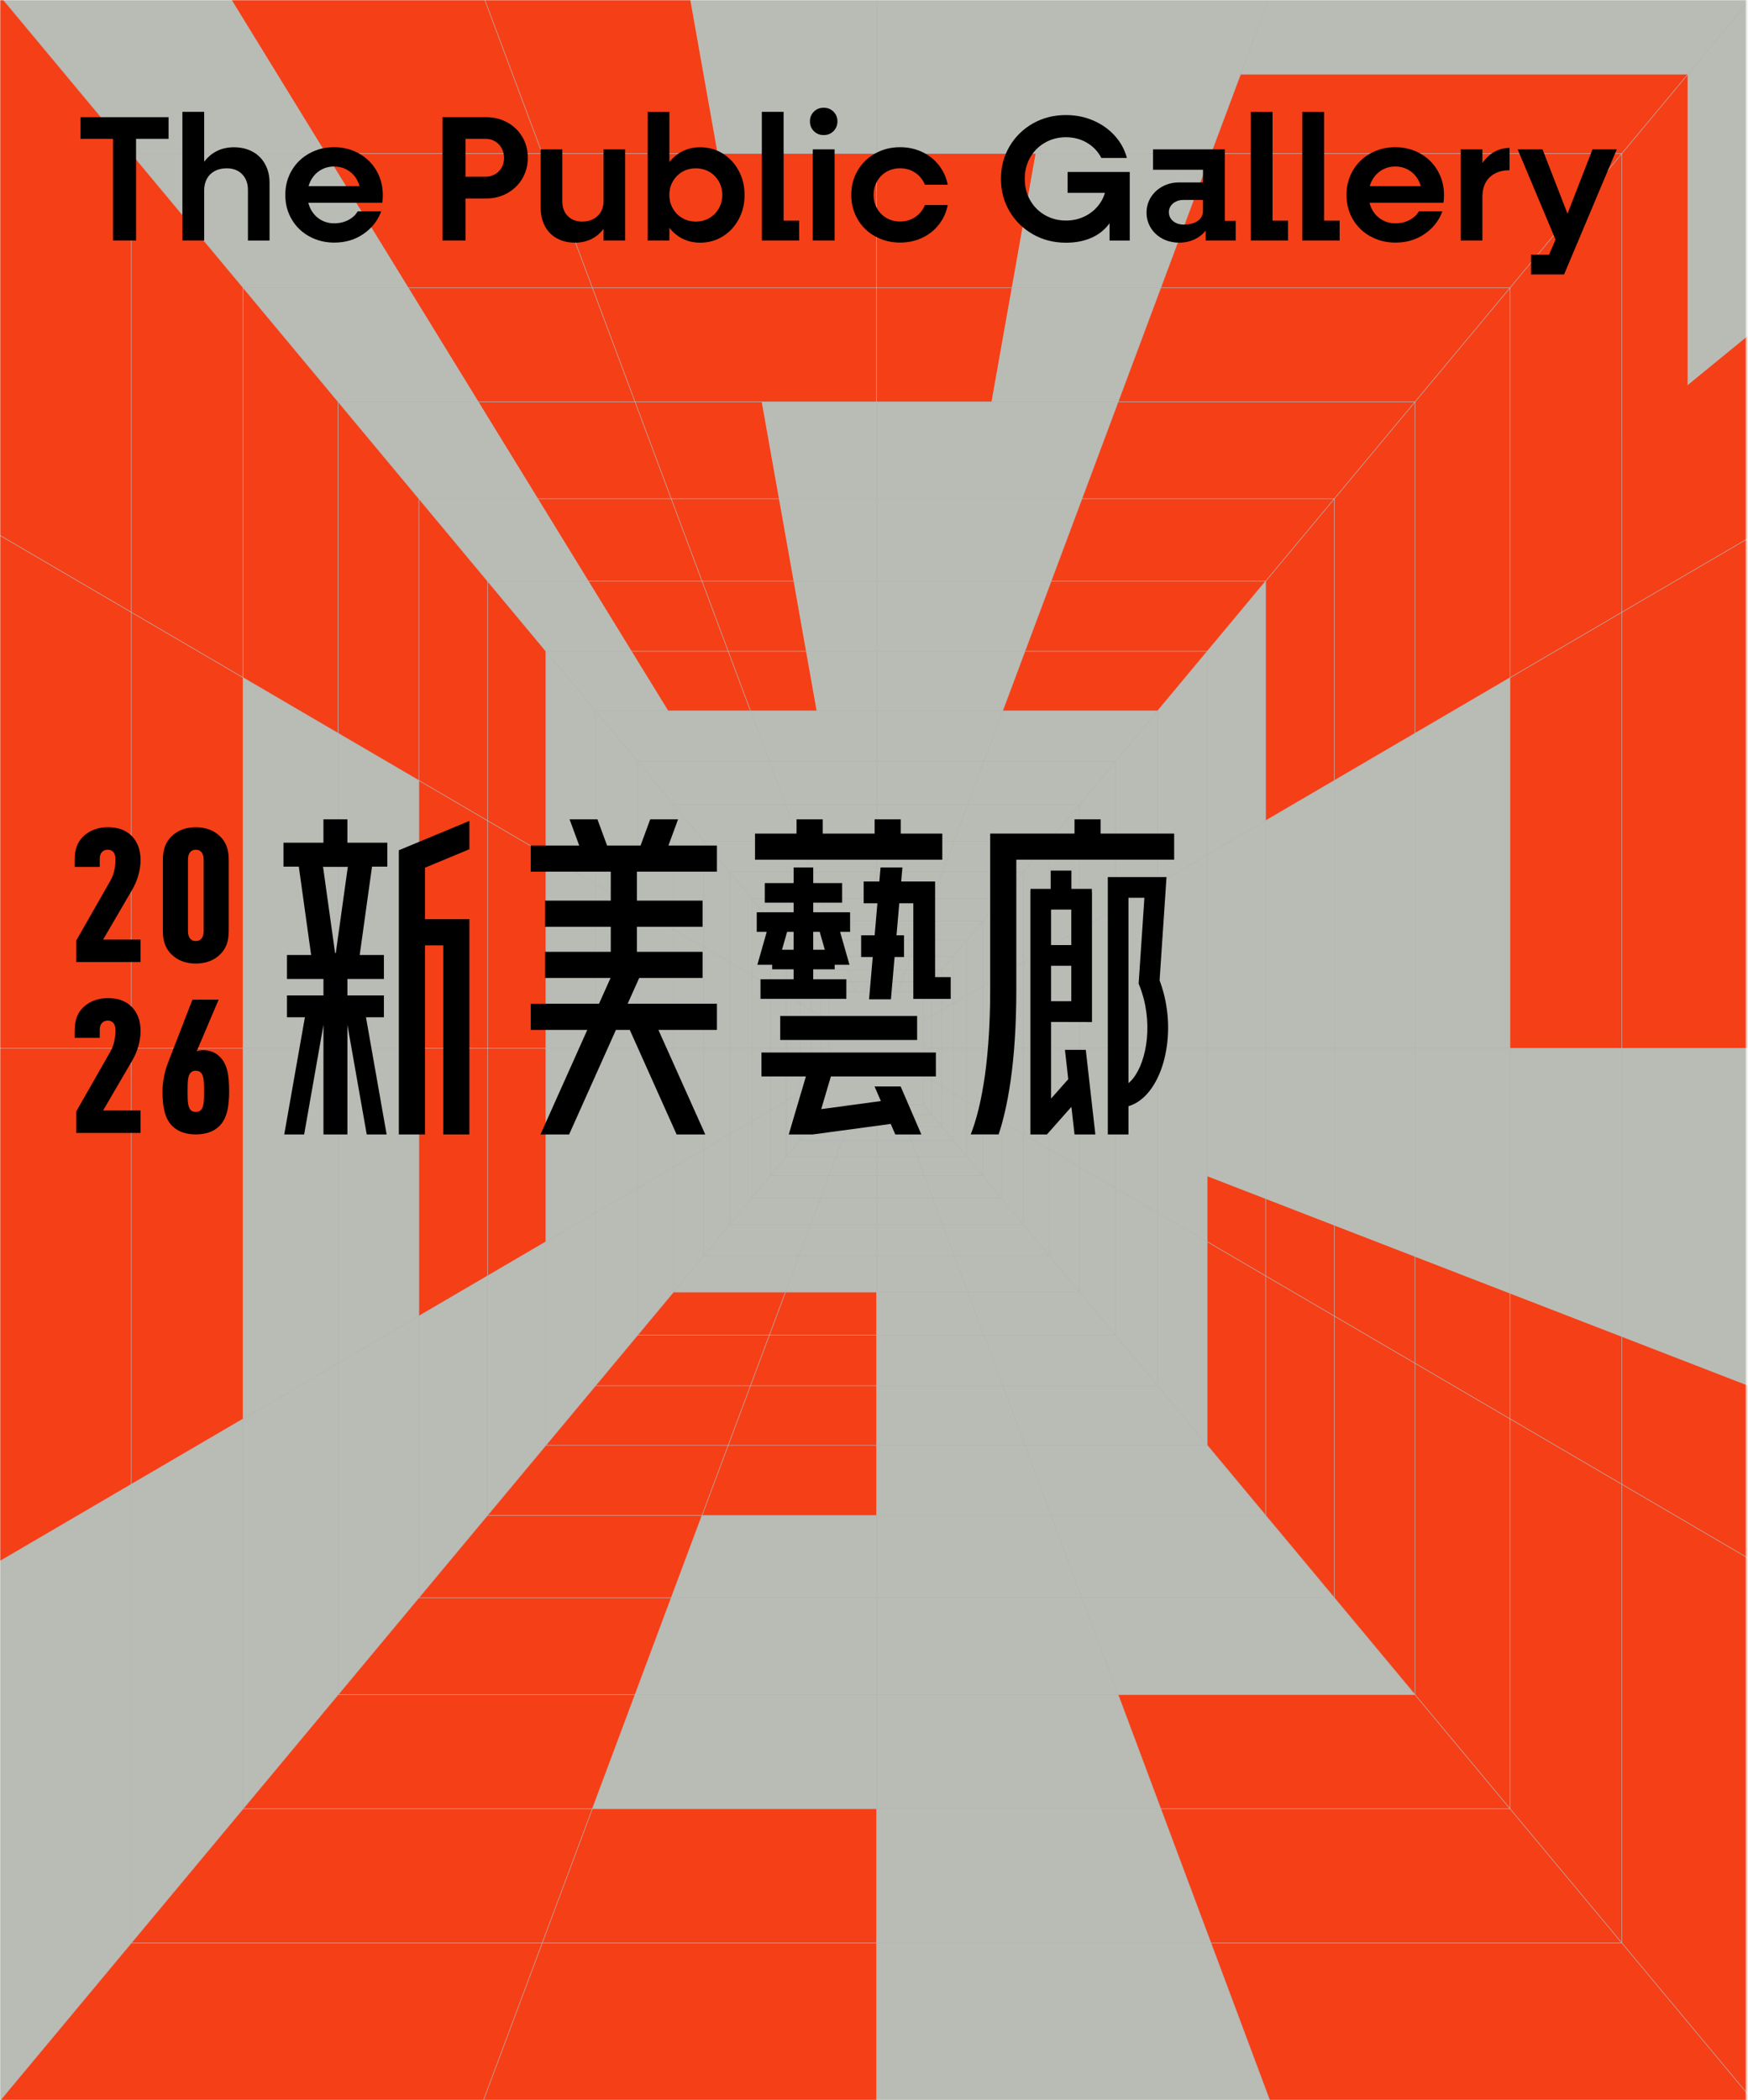
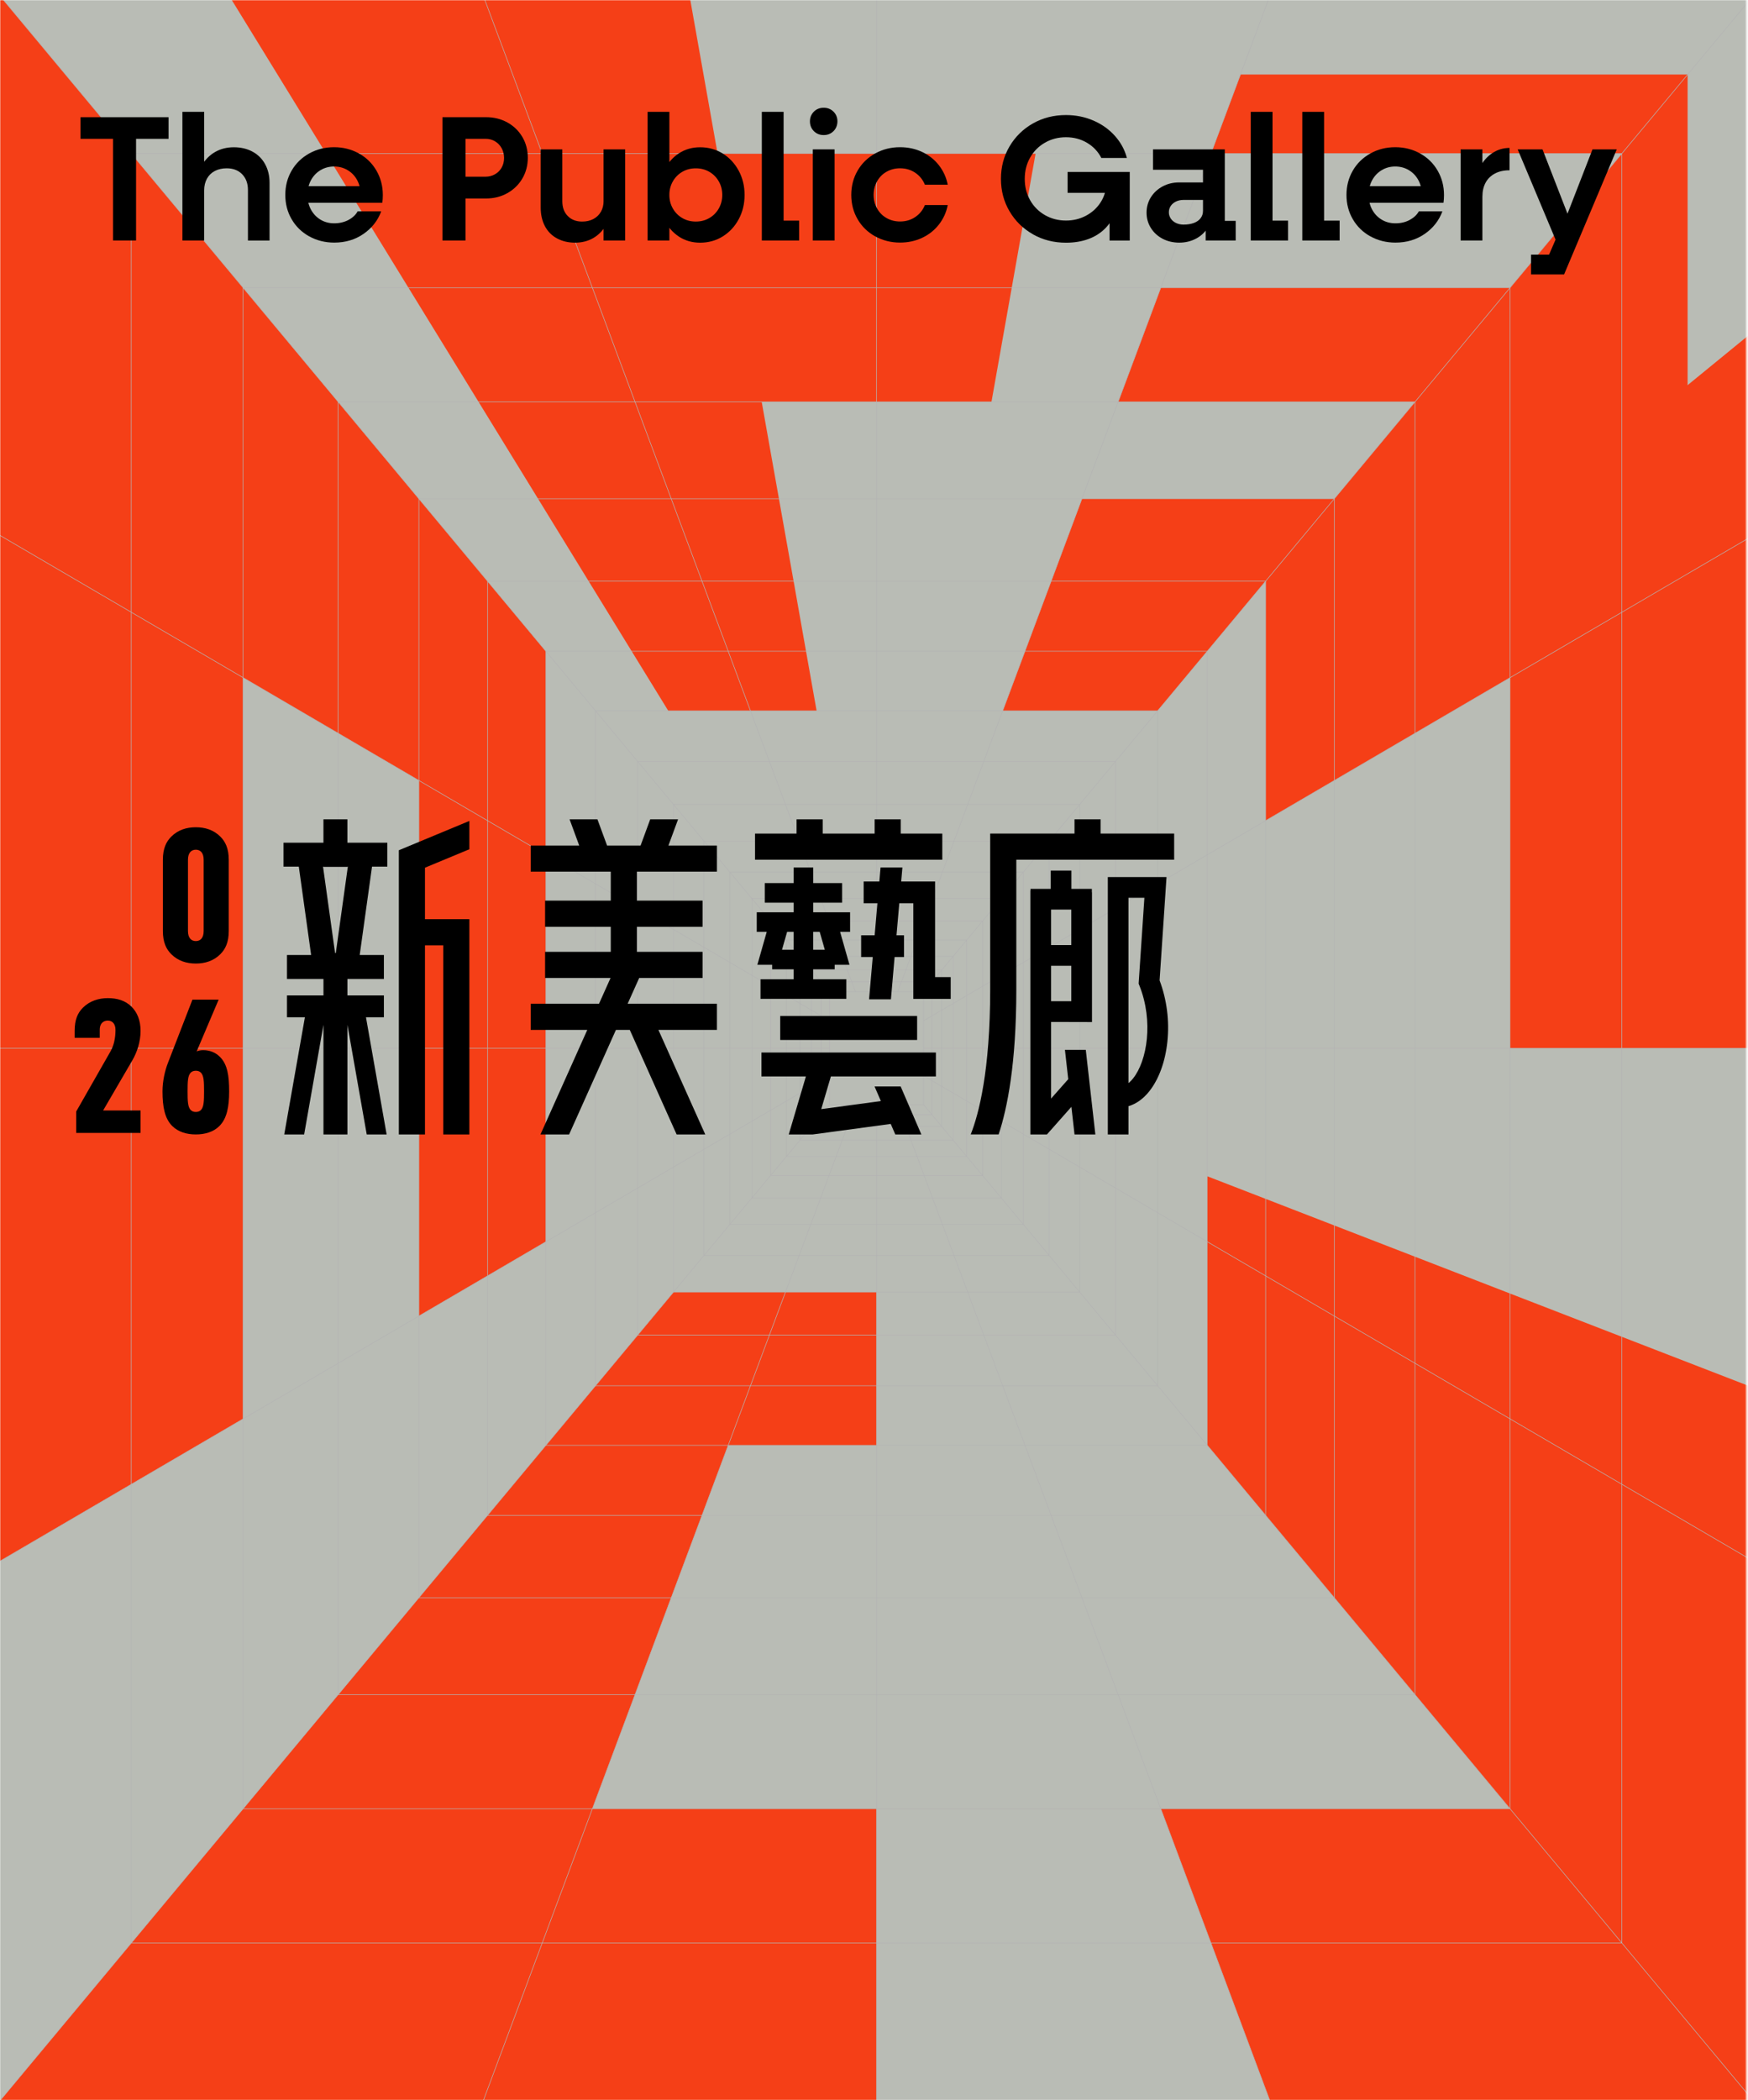
<svg xmlns="http://www.w3.org/2000/svg" width="846" height="1016" viewBox="0 0 846 1016" fill="none">
  <mask id="mask0_949_3298" style="mask-type:luminance" maskUnits="userSpaceOnUse" x="0" y="0" width="846" height="1016">
    <path d="M845.17 0H0V1016H845.17V0Z" fill="white" />
  </mask>
  <g mask="url(#mask0_949_3298)">
    <path d="M865.59 1033.31L865.59 -19.11L-17.09 -19.11L-17.09 1033.31H865.59Z" fill="#B9BCB5" />
    <path d="M848.62 -2.14H-0.11V1016.33H848.62V-2.14Z" fill="#B9BCB5" />
    <path d="M865.59 677.89V765.18L784.96 718.02V646.69L865.59 677.89Z" fill="#F53F17" />
    <path d="M784.96 646.69V718.02L730.84 686.38V625.75L784.96 646.69Z" fill="#F53F17" />
    <path d="M730.84 625.75V686.38L684.88 659.49V607.96L730.84 625.75Z" fill="#F53F17" />
    <path d="M684.88 607.96V659.49L645.77 636.65V592.82L684.88 607.96Z" fill="#F53F17" />
    <path d="M645.77 592.82V636.65L612.53 617.19V579.95L645.77 592.82Z" fill="#F53F17" />
    <path d="M612.53 579.95V617.19L584.29 600.69V569.02L612.53 579.95Z" fill="#F53F17" />
    <path d="M612.53 617.19V733.03L584.29 699.15V600.69L612.53 617.19Z" fill="#F53F17" />
    <path d="M645.77 636.65V772.92L612.53 733.06V733.03V617.19L645.77 636.65Z" fill="#F53F17" />
    <path d="M684.88 659.49V819.84H684.84L645.77 772.92V636.65L684.88 659.49Z" fill="#F53F17" />
    <path d="M730.84 686.38V875.04L684.88 819.84V659.49L730.84 686.38Z" fill="#F53F17" />
    <path d="M784.96 718.02V939.95L730.84 875.04V686.38L784.96 718.02Z" fill="#F53F17" />
    <path d="M865.59 765.18V1033.31H862.74L784.96 939.95V718.02L865.59 765.18Z" fill="#F53F17" />
    <path d="M784.96 939.95L862.74 1033.31H620.98L586.09 939.95H784.96Z" fill="#F53F17" />
    <path d="M784.96 939.95H586.09L561.81 875.04H730.84L784.96 939.95Z" fill="#F53F17" />
-     <path d="M684.88 819.84L730.84 875.04H561.81L541.17 819.84H684.84H684.88Z" fill="#F53F17" />
    <path d="M424.25 875.04V939.95H262.41L286.69 875.04H424.25Z" fill="#F53F17" />
    <path d="M424.25 939.95V1033.31H227.51L262.41 939.95H424.25Z" fill="#F53F17" />
    <path d="M262.41 939.95L227.51 1033.31H-14.24L63.54 939.95H262.41Z" fill="#F53F17" />
    <path d="M286.69 875.04L262.41 939.95H63.54L117.66 875.04H286.69Z" fill="#F53F17" />
    <path d="M307.33 819.84L286.69 875.04H117.66L163.62 819.84H163.66H307.33Z" fill="#F53F17" />
    <path d="M324.85 772.92L307.33 819.84H163.66L202.73 772.92H324.85Z" fill="#F53F17" />
    <path d="M339.75 733.06L324.85 772.92H202.73L235.97 733.06H339.75Z" fill="#F53F17" />
    <path d="M352.45 699.15L339.75 733.06H235.97V733.03L264.21 699.15H352.45Z" fill="#F53F17" />
-     <path d="M424.25 699.15V733.06H339.75L352.45 699.15H424.25Z" fill="#F53F17" />
    <path d="M424.25 625.04V645.85H372.38L380.15 625.04H424.25Z" fill="#F53F17" />
    <path d="M380.15 625.04L372.38 645.85H308.62L325.97 625.04H380.15Z" fill="#F53F17" />
    <path d="M363.21 670.36L352.45 699.15H264.21L288.22 670.36H363.21Z" fill="#F53F17" />
    <path d="M424.25 670.36V699.15H352.45L363.21 670.36H424.25Z" fill="#F53F17" />
    <path d="M424.25 645.85V670.36H363.21L372.38 645.85H424.25Z" fill="#F53F17" />
    <path d="M372.38 645.85L363.21 670.36H288.22L308.62 645.85H372.38Z" fill="#F53F17" />
    <path d="M784.96 296.17V507.1H730.84V327.81L784.96 296.17Z" fill="#F53F17" />
    <path d="M865.59 249.01V507.1H784.96V296.17L865.59 249.01Z" fill="#F53F17" />
    <path d="M816.77 36.05V277.57L784.96 296.17V74.24L816.77 36.05Z" fill="#F53F17" />
    <path d="M784.96 74.24V296.17L730.84 327.81V139.16L784.96 74.24Z" fill="#F53F17" />
    <path d="M730.84 139.16V327.81L684.88 354.7V194.36L730.84 139.16Z" fill="#F53F17" />
    <path d="M684.88 194.36V354.7L645.77 377.58V241.27L684.84 194.36H684.88Z" fill="#F53F17" />
    <path d="M645.77 241.27V377.58L612.53 397V281.16V281.13L645.77 241.27Z" fill="#F53F17" />
    <path d="M584.29 315.05L560.28 343.83H485.29L496.05 315.05H584.29Z" fill="#F53F17" />
    <path d="M612.53 281.13V281.16L584.29 315.05H496.05L508.75 281.13H612.53Z" fill="#F53F17" />
    <path d="M645.77 241.27L612.53 281.13H508.75L523.65 241.27H645.77Z" fill="#F53F17" />
-     <path d="M684.84 194.36L645.77 241.27H523.65L541.17 194.36H684.84Z" fill="#F53F17" />
    <path d="M730.84 139.16L684.88 194.36H684.84H541.17L561.81 139.16H730.84Z" fill="#F53F17" />
-     <path d="M784.96 74.24L730.84 139.16H561.81L586.09 74.24H784.96Z" fill="#F53F17" />
    <path d="M816.77 36.05L784.96 74.24H586.08L600.38 36.05H816.77Z" fill="#F53F17" />
    <path d="M117.66 507.1V686.38L63.54 718.02V507.1H117.66Z" fill="#F53F17" />
    <path d="M117.66 327.81V507.1H63.54V296.17L117.66 327.81Z" fill="#F53F17" />
    <path d="M501.21 74.24L489.67 139.16H424.25V74.24H501.21Z" fill="#F53F17" />
    <path d="M489.67 139.16L479.86 194.36H424.25V139.16H489.67Z" fill="#F53F17" />
    <path d="M424.25 139.16V194.36H307.33L286.69 139.16H424.25Z" fill="#F53F17" />
    <path d="M376.99 241.27H324.85L307.33 194.36H368.64L376.99 241.27Z" fill="#F53F17" />
    <path d="M384.09 281.13H339.75L324.85 241.27H376.99L384.09 281.13Z" fill="#F53F17" />
    <path d="M390.1 315.05H352.45L339.75 281.13H384.09L390.1 315.05Z" fill="#F53F17" />
    <path d="M395.22 343.83H363.21L352.45 315.05H390.1L395.22 343.83Z" fill="#F53F17" />
    <path d="M323.42 343.83H324.44H363.21L352.45 315.05H306.75H305.73L323.42 343.83Z" fill="#F53F17" />
    <path d="M352.45 315.05H305.73L284.89 281.13H339.75L352.45 315.05Z" fill="#F53F17" />
    <path d="M339.75 281.13H284.89L260.41 241.27H324.85L339.75 281.13Z" fill="#F53F17" />
    <path d="M324.85 241.27H260.41L231.59 194.36H307.33L324.85 241.27Z" fill="#F53F17" />
    <path d="M307.33 194.36H231.59L197.67 139.16H286.69L307.33 194.36Z" fill="#F53F17" />
    <path d="M286.69 139.16H197.67L157.78 74.24H262.41L286.69 139.16Z" fill="#F53F17" />
    <path d="M262.41 74.24H157.78L100.41 -19.12H227.51L262.41 74.24Z" fill="#F53F17" />
    <path d="M424.25 74.24V139.16H286.69L262.41 74.24H424.25Z" fill="#F53F17" />
    <path d="M347.29 74.24H262.41L227.51 -19.12H330.69L347.29 74.24Z" fill="#F53F17" />
    <path d="M264.21 507.1V600.66L235.97 617.19V507.1H264.21Z" fill="#F53F17" />
-     <path d="M264.21 413.5V507.1H235.97V397L264.21 413.5Z" fill="#F53F17" />
+     <path d="M264.21 413.5V507.1H235.97V397L264.21 413.5" fill="#F53F17" />
    <path d="M264.21 315.05V413.5L235.97 397V281.16L264.21 315.05Z" fill="#F53F17" />
    <path d="M235.97 507.1V617.19L202.73 636.61V507.1H235.97Z" fill="#F53F17" />
    <path d="M235.97 397V507.1H202.73V377.55L235.97 397Z" fill="#F53F17" />
    <path d="M235.97 281.16V397L202.73 377.55V241.27L235.97 281.13V281.16Z" fill="#F53F17" />
    <path d="M202.73 241.27V377.55L163.62 354.7V194.36H163.66L202.73 241.27Z" fill="#F53F17" />
    <path d="M117.66 139.16L163.62 194.36V354.7L117.66 327.81V139.16Z" fill="#F53F17" />
    <path d="M117.66 139.16V327.81L63.54 296.17V74.24L117.66 139.16Z" fill="#F53F17" />
    <path d="M63.54 507.1V718.02L-17.09 765.18V507.1H63.54Z" fill="#F53F17" />
    <path d="M63.54 296.17V507.1H-17.09V249.01L63.54 296.17Z" fill="#F53F17" />
    <path d="M63.54 74.24V296.17L-17.09 249.01V-19.12H-14.24L63.54 74.24Z" fill="#F53F17" />
    <path d="M865.59 146.42V249.01L784.96 296.17V212.32L865.59 146.42Z" fill="#F53F17" />
    <g style="mix-blend-mode:multiply">
      <path d="M916.51 507.1H424.25H-68.01" stroke="#B3B3B3" stroke-width="0.26" stroke-miterlimit="10" />
    </g>
    <g style="mix-blend-mode:multiply">
      <path d="M424.25 1084.23V507.1V-70.04" stroke="#B3B3B3" stroke-width="0.26" stroke-miterlimit="10" />
    </g>
    <g style="mix-blend-mode:multiply">
      <path d="M916.51 794.95L424.25 507.1L-68.01 219.24" stroke="#B3B3B3" stroke-width="0.26" stroke-miterlimit="10" />
    </g>
    <g style="mix-blend-mode:multiply">
      <path d="M640.03 1084.23L424.25 507.1L208.47 -70.04" stroke="#B3B3B3" stroke-width="0.26" stroke-miterlimit="10" />
    </g>
    <g style="mix-blend-mode:multiply">
      <path d="M640.03 -70.04L424.25 507.1L208.47 1084.23" stroke="#B3B3B3" stroke-width="0.26" stroke-miterlimit="10" />
    </g>
    <g style="mix-blend-mode:multiply">
      <path d="M916.51 219.24L424.25 507.1L-68.01 794.95" stroke="#B3B3B3" stroke-width="0.26" stroke-miterlimit="10" />
    </g>
    <g style="mix-blend-mode:multiply">
      <path d="M475.56 445.53H372.94V568.67H475.56V445.53Z" stroke="#B3B3B3" stroke-width="0.26" stroke-miterlimit="10" />
    </g>
    <g style="mix-blend-mode:multiply">
      <path d="M-56.71 1084.23L424.25 507.1L905.21 -70.04" stroke="#B3B3B3" stroke-width="0.26" stroke-miterlimit="10" />
    </g>
    <g style="mix-blend-mode:multiply">
      <path d="M848.62 -2.14H-0.11V1016.33H848.62V-2.14Z" stroke="#B3B3B3" stroke-width="0.26" stroke-miterlimit="10" />
    </g>
    <g style="mix-blend-mode:multiply">
      <path d="M784.96 74.24H63.54V939.94H784.96V74.24Z" stroke="#B3B3B3" stroke-width="0.26" stroke-miterlimit="10" />
    </g>
    <g style="mix-blend-mode:multiply">
      <path d="M730.86 139.17H117.65V875.02H730.86V139.17Z" stroke="#B3B3B3" stroke-width="0.26" stroke-miterlimit="10" />
    </g>
    <g style="mix-blend-mode:multiply">
      <path d="M684.86 194.36H163.64V819.83H684.86V194.36Z" stroke="#B3B3B3" stroke-width="0.26" stroke-miterlimit="10" />
    </g>
    <g style="mix-blend-mode:multiply">
      <path d="M645.77 241.27H202.73V772.92H645.77V241.27Z" stroke="#B3B3B3" stroke-width="0.26" stroke-miterlimit="10" />
    </g>
    <g style="mix-blend-mode:multiply">
      <path d="M612.54 281.15H235.96V733.05H612.54V281.15Z" stroke="#B3B3B3" stroke-width="0.26" stroke-miterlimit="10" />
    </g>
    <g style="mix-blend-mode:multiply">
      <path d="M584.3 315.04H264.2V699.16H584.3V315.04Z" stroke="#B3B3B3" stroke-width="0.26" stroke-miterlimit="10" />
    </g>
    <g style="mix-blend-mode:multiply">
      <path d="M560.29 343.85H288.21V670.35H560.29V343.85Z" stroke="#B3B3B3" stroke-width="0.26" stroke-miterlimit="10" />
    </g>
    <g style="mix-blend-mode:multiply">
      <path d="M539.88 368.33H308.61V645.85H539.88V368.33Z" stroke="#B3B3B3" stroke-width="0.26" stroke-miterlimit="10" />
    </g>
    <g style="mix-blend-mode:multiply">
      <path d="M507.79 406.84H340.7V607.35H507.79V406.84Z" stroke="#B3B3B3" stroke-width="0.26" stroke-miterlimit="10" />
    </g>
    <g style="mix-blend-mode:multiply">
      <path d="M495.27 421.88H353.24V592.31H495.27V421.88Z" stroke="#B3B3B3" stroke-width="0.26" stroke-miterlimit="10" />
    </g>
    <g style="mix-blend-mode:multiply">
      <path d="M484.61 434.66H363.89V579.53H484.61V434.66Z" stroke="#B3B3B3" stroke-width="0.26" stroke-miterlimit="10" />
    </g>
    <g style="mix-blend-mode:multiply">
      <path d="M467.86 454.76H380.64V559.43H467.86V454.76Z" stroke="#B3B3B3" stroke-width="0.26" stroke-miterlimit="10" />
    </g>
    <g style="mix-blend-mode:multiply">
      <path d="M461.32 462.61H387.18V551.58H461.32V462.61Z" stroke="#B3B3B3" stroke-width="0.26" stroke-miterlimit="10" />
    </g>
    <g style="mix-blend-mode:multiply">
      <path d="M451.04 474.96H397.47V539.24H451.04V474.96Z" stroke="#B3B3B3" stroke-width="0.26" stroke-miterlimit="10" />
    </g>
    <g style="mix-blend-mode:multiply">
      <path d="M905.21 1084.23L424.25 507.1L-56.71 -70.04" stroke="#B3B3B3" stroke-width="0.26" stroke-miterlimit="10" />
    </g>
    <g style="mix-blend-mode:multiply">
      <path d="M455.76 469.28H392.74V544.9H455.76V469.28Z" stroke="#B3B3B3" stroke-width="0.26" stroke-miterlimit="10" />
    </g>
    <g style="mix-blend-mode:multiply">
      <path d="M522.54 389.15H325.96V625.05H522.54V389.15Z" stroke="#B3B3B3" stroke-width="0.26" stroke-miterlimit="10" />
    </g>
    <path d="M447.01 479.78H401.48V534.42H447.01V479.78Z" fill="#B9BCB5" />
    <g style="mix-blend-mode:multiply">
      <path d="M447.01 479.78H401.48V534.42H447.01V479.78Z" stroke="#B3B3B3" stroke-width="0.26" stroke-miterlimit="10" />
    </g>
  </g>
  <g style="mix-blend-mode:multiply">
    <path d="M366.25 441.32V450.8H371.08L366.55 466.71H373.71V468.91H384.1V473.72H368.07V483.2H409.61V473.72H393.58V468.91H403.97V466.71H411.13L406.6 450.8H411.43V441.32H393.59V436.67H407.57V427.19H393.59V419.64H384.11V427.19H370.13V436.67H384.11V441.32H366.27H366.25ZM384.09 459.43H378.48L380.94 450.8H384.09V459.43ZM393.58 450.8H396.73L399.19 459.43H393.58V450.8Z" fill="black" />
  </g>
  <g style="mix-blend-mode:multiply">
    <path d="M443.87 491.49H377.61V503.08H443.87V491.49Z" fill="black" />
  </g>
  <g style="mix-blend-mode:multiply">
    <path d="M515.41 507.87L517.01 522.05L508.7 531.44V494.37L528.5 494.42V431.63H528.44V430H518.54V421.14H508.53V430H498.75V430.75H498.69V548.79H506.7L518.54 535.43L520.05 548.79H530.13L525.5 507.87H515.42H515.41ZM536.17 548.79H546.18V535.11C549.82 534.05 553.24 531.65 556.16 528C560.84 522.16 563.98 513.59 564.99 503.88C566.04 493.84 564.73 483.63 561.22 474.27L564.57 424.29H536.16V548.8L536.17 548.79ZM546.18 434.3H553.87L551.08 475.84L551.5 476.89C558.3 494.02 555.24 513.14 548.35 521.74C547.75 522.49 547.01 523.28 546.18 523.96V434.3ZM518.49 484.35H508.7V467.19H518.49V484.35ZM518.49 457.18H508.7V440.02H518.49V457.18Z" fill="black" />
  </g>
  <g style="mix-blend-mode:multiply">
    <path d="M393.34 548.79L431.1 543.7L433.3 548.79H445.92L435.9 525.58H423.27L426.32 532.64L397.46 536.54L402.13 520.74H452.95V509.15H368.52V520.74H390.04L381.74 548.79H393.34Z" fill="black" />
  </g>
  <g style="mix-blend-mode:multiply">
    <path d="M456.05 403.25H435.95V396.36H423.3V403.25H398.17V396.36H385.52V403.25H365.42V415.9H456.05V403.25Z" fill="black" />
  </g>
  <g style="mix-blend-mode:multiply">
    <path d="M261.58 548.79H275.44L298.1 498.21H304.8L327.47 548.79H341.33L318.66 498.21H346.98V485.56H303.77L309.35 473.11H340.03V460.46H308.24V448.33H340.03V435.68H308.24V421.67H346.98V409.03H323.51L328.17 396.36H314.69L310.03 409.03H293.81L289.15 396.36H275.67L280.33 409.03H256.86V421.67H295.6V435.68H263.81V448.33H295.6V460.46H263.81V473.11H295.49L289.91 485.56H256.86V498.21H284.24L261.58 548.79Z" fill="black" />
  </g>
  <g style="mix-blend-mode:multiply">
    <path d="M452.57 426.42H436.16L436.75 419.63H426.17L425.58 426.42H418V436.96H424.66L423.31 452.44H416.78V462.97H422.39L420.61 483.41H431.19L432.97 462.97H437.52V452.44H433.89L435.24 436.96H442.03V483.21H460.12V472.68H452.57V426.42Z" fill="black" />
  </g>
  <g style="mix-blend-mode:multiply">
    <path d="M150.6 461.98H138.89V473.57H156.55V481.55H138.89V492.09H147.57L137.57 548.79H147.2L156.55 495.75V548.79H168.14V495.75L177.49 548.79H187.12L177.12 492.09H185.8V481.55H168.14V473.57H185.8V461.98H174.09L180.05 419.24H187.46V407.65H168.13V396.36H156.54V407.65H137.21V419.24H144.62L150.58 461.98H150.6ZM156.55 419.24V419.34H168.14V419.24H168.35L162.52 461.03H162.17L156.34 419.24H156.55Z" fill="black" />
  </g>
  <g style="mix-blend-mode:multiply">
    <path d="M205.68 548.79V457.31H214.52V548.79H227.17V444.66H205.68V419.75L227.17 410.82V397.13L193.03 411.31V548.79H205.68Z" fill="black" />
  </g>
  <g style="mix-blend-mode:multiply">
    <path d="M483.32 548.79C487.53 536.13 491.88 514.43 491.88 478.73V415.89H568.27V403.24H532.69V396.35H520.04V403.24H479.23V478.72C479.23 518.07 473.7 538.96 469.81 548.78H483.32V548.79Z" fill="black" />
  </g>
-   <path d="M36.86 455.06L53.53 425.85C54.98 423.31 55.89 419.82 55.89 415.57C55.89 412.58 54.35 411.04 52.18 411.04C50.55 411.04 49.37 411.85 48.78 413.03C48.46 413.66 48.28 414.48 48.28 415.47V419.37H36.14V415.93C36.14 410.59 37.59 407.33 40.13 404.79C43.39 401.53 47.74 400.17 52.18 400.17C56.62 400.17 60.6 401.26 63.68 404.34C66.31 406.97 68.03 410.77 68.03 416.03C68.03 421.28 66.31 426.4 64.04 430.29L49.91 454.52H68.03V465.39H36.87V455.06H36.86Z" fill="black" />
  <path d="M82.9 461.59C80.46 459.15 78.83 455.88 78.83 450.36V415.94C78.83 410.41 80.46 407.15 82.9 404.71C86.16 401.45 90.33 400.18 94.77 400.18C99.21 400.18 103.38 401.45 106.64 404.71C109.08 407.15 110.71 410.42 110.71 415.94V450.36C110.71 455.89 109.08 459.15 106.64 461.59C103.38 464.85 99.21 466.12 94.77 466.12C90.33 466.12 86.16 464.85 82.9 461.59ZM94.77 455.25C96.94 455.25 98.57 453.8 98.57 450.36V415.94C98.57 412.5 96.94 411.05 94.77 411.05C92.6 411.05 90.97 412.5 90.97 415.94V450.36C90.97 453.8 92.6 455.25 94.77 455.25Z" fill="black" />
  <path d="M36.86 537.73L53.53 508.52C54.98 505.98 55.89 502.49 55.89 498.24C55.89 495.25 54.35 493.71 52.18 493.71C50.55 493.71 49.37 494.52 48.78 495.7C48.46 496.34 48.28 497.15 48.28 498.15V502.05H36.14V498.61C36.14 493.27 37.59 490.01 40.13 487.47C43.39 484.21 47.74 482.85 52.18 482.85C56.62 482.85 60.6 483.94 63.68 487.01C66.31 489.64 68.03 493.44 68.03 498.7C68.03 503.95 66.31 509.07 64.04 512.96L49.91 537.19H68.03V548.06H36.87V537.73H36.86Z" fill="black" />
  <path d="M83.36 544.71C79.74 541.09 78.65 535.47 78.65 527.95C78.65 522.97 79.83 517.9 81.28 514.18L93.14 483.57H105.82L95.18 508.61C96.13 508.2 97.13 508.02 98.4 508.02C101.39 508.02 104.2 509.02 106.46 511.28C110.08 514.9 110.9 520.34 110.9 527.95C110.9 535.47 109.81 541.09 106.19 544.71C103.29 547.61 99.21 548.78 94.78 548.78C90.35 548.78 86.27 547.6 83.37 544.71H83.36ZM92.32 537C92.96 537.64 93.77 537.91 94.77 537.91C95.77 537.91 96.58 537.64 97.22 537C98.67 535.55 98.76 532.56 98.76 527.94C98.76 523.32 98.67 520.33 97.22 518.88C96.58 518.25 95.77 517.98 94.77 517.98C93.77 517.98 92.96 518.25 92.32 518.88C90.87 520.33 90.78 523.32 90.78 527.94C90.78 532.56 90.87 535.55 92.32 537Z" fill="black" />
  <path d="M38.97 56.7H81.59V67.16H38.97V56.7ZM54.7 62.49H65.85V116.34H54.7V62.49Z" fill="black" />
  <path d="M88.28 54.1H98.82V116.34H88.28V54.1ZM117.19 84.27C115.32 82.37 112.82 81.42 109.71 81.42C107.52 81.42 105.61 81.85 103.96 82.72C102.32 83.58 101.05 84.82 100.16 86.44C99.27 88.05 98.82 89.93 98.82 92.06L94.07 90.68C94.64 86.59 95.8 83.09 97.53 80.18C99.26 77.27 101.45 75.05 104.1 73.53C106.75 72 109.78 71.24 113.18 71.24C116.58 71.24 119.59 71.95 122.21 73.36C124.83 74.77 126.86 76.79 128.3 79.41C129.74 82.03 130.46 85.04 130.46 88.44V116.36H120V91.9C120 88.73 119.06 86.19 117.19 84.29V84.27Z" fill="black" />
  <path d="M149.66 114.35C146.03 112.33 143.19 109.57 141.15 106.05C139.1 102.54 138.08 98.62 138.08 94.29C138.08 89.97 139.1 86.05 141.15 82.53C143.19 79.01 146.03 76.25 149.66 74.23C153.29 72.21 157.3 71.21 161.68 71.21C166.06 71.21 170.07 72.22 173.7 74.23C177.33 76.25 180.17 79.03 182.21 82.57C184.25 86.12 185.28 90.05 185.28 94.37C185.28 95.81 185.19 97.05 185.02 98.09H147.24V90.05H176.63L174.56 94.28V93.59C174.44 91.06 173.82 88.81 172.7 86.85C171.58 84.89 170.05 83.35 168.12 82.23C166.19 81.11 164.04 80.55 161.68 80.55C159.32 80.55 157.07 81.14 155.11 82.32C153.15 83.5 151.61 85.13 150.49 87.2C149.37 89.27 148.8 91.64 148.8 94.29C148.8 96.94 149.36 99.3 150.49 101.38C151.61 103.45 153.16 105.08 155.11 106.26C157.07 107.44 159.29 108.03 161.76 108.03C164.23 108.03 166.66 107.48 168.68 106.39C170.7 105.3 172.17 103.91 173.09 102.24H184.5C182.83 106.73 179.96 110.38 175.9 113.17C171.84 115.97 167.13 117.36 161.77 117.36C157.33 117.36 153.3 116.35 149.67 114.34L149.66 114.35Z" fill="black" />
  <path d="M214.14 56.7H225.29V116.35H214.14V56.7ZM221.57 85.48H234.97C236.64 85.48 238.17 85.09 239.55 84.31C240.93 83.53 242.01 82.45 242.79 81.07C243.57 79.69 243.96 78.13 243.96 76.4C243.96 74.67 243.57 73.1 242.79 71.69C242.01 70.28 240.94 69.17 239.59 68.36C238.24 67.55 236.7 67.15 234.97 67.15H221.57V56.69H235.23C239.03 56.69 242.48 57.54 245.56 59.24C248.64 60.94 251.06 63.29 252.82 66.28C254.58 69.28 255.45 72.62 255.45 76.31C255.45 80 254.57 83.34 252.82 86.34C251.06 89.34 248.64 91.7 245.56 93.43C242.48 95.16 239.03 96.02 235.23 96.02H221.57V85.47V85.48Z" fill="black" />
  <path d="M269.55 115.31C267.01 113.93 265.07 111.95 263.72 109.39C262.37 106.83 261.69 103.84 261.69 100.44V72.26H272.15V97.33C272.15 100.33 273.03 102.72 274.79 104.51C276.55 106.3 278.87 107.19 281.75 107.19C283.83 107.19 285.64 106.77 287.2 105.94C288.76 105.1 289.97 103.94 290.83 102.44C291.69 100.94 292.13 99.18 292.13 97.17L296.8 98.55C296.22 102.53 295.1 105.93 293.43 108.75C291.76 111.57 289.64 113.72 287.08 115.19C284.52 116.66 281.59 117.39 278.31 117.39C275.03 117.39 272.12 116.7 269.58 115.32L269.55 115.31ZM292.11 72.26H302.57V116.35H292.11V72.26Z" fill="black" />
  <path d="M313.43 54.1H323.97V116.34H313.43V54.1ZM328.51 114.4C325.49 112.41 323.14 109.66 321.47 106.15C319.8 102.64 318.96 98.69 318.96 94.31C318.96 89.93 319.79 85.98 321.47 82.47C323.14 78.95 325.49 76.2 328.51 74.22C331.54 72.23 334.98 71.24 338.84 71.24C342.87 71.24 346.52 72.25 349.77 74.26C353.03 76.28 355.6 79.04 357.51 82.56C359.41 86.08 360.36 89.99 360.36 94.32C360.36 98.64 359.41 102.56 357.51 106.08C355.61 109.6 353.03 112.36 349.77 114.38C346.51 116.4 342.87 117.4 338.84 117.4C334.98 117.4 331.54 116.41 328.51 114.42V114.4ZM343.29 105.49C345.22 104.37 346.75 102.83 347.87 100.87C348.99 98.91 349.56 96.72 349.56 94.3C349.56 91.88 349 89.69 347.87 87.73C346.75 85.77 345.22 84.23 343.29 83.11C341.36 81.99 339.18 81.43 336.76 81.43C334.34 81.43 332.16 81.99 330.23 83.11C328.3 84.24 326.77 85.78 325.65 87.73C324.53 89.69 323.96 91.88 323.96 94.3C323.96 96.72 324.52 98.91 325.65 100.87C326.77 102.83 328.3 104.37 330.23 105.49C332.16 106.62 334.33 107.18 336.76 107.18C339.18 107.18 341.35 106.62 343.29 105.49Z" fill="black" />
  <path d="M368.71 54.1H379.25V111.41L374.5 106.74H386.77V116.34H368.71V54.1Z" fill="black" />
  <path d="M393.9 63.44C392.63 62.17 392 60.59 392 58.69C392 56.79 392.64 55.29 393.9 54.02C395.16 52.75 396.75 52.12 398.65 52.12C400.55 52.12 402.14 52.76 403.4 54.02C404.67 55.29 405.3 56.84 405.3 58.69C405.3 60.54 404.66 62.18 403.4 63.44C402.13 64.71 400.55 65.34 398.65 65.34C396.75 65.34 395.16 64.71 393.9 63.44ZM393.38 72.26H403.92V116.35H393.38V72.26Z" fill="black" />
  <path d="M423.58 114.35C419.95 112.33 417.11 109.57 415.07 106.05C413.02 102.54 412 98.62 412 94.29C412 89.97 413.02 86.05 415.07 82.53C417.11 79.01 419.95 76.25 423.58 74.23C427.21 72.21 431.22 71.21 435.6 71.21C439.46 71.21 443.02 71.97 446.28 73.5C449.53 75.03 452.24 77.17 454.41 79.94C456.57 82.71 458 85.85 458.69 89.36H447.63C446.65 86.94 445.09 85.01 442.96 83.57C440.83 82.13 438.38 81.41 435.61 81.41C433.25 81.41 431.09 81.96 429.13 83.05C427.17 84.15 425.63 85.69 424.51 87.67C423.39 89.65 422.82 91.86 422.82 94.28C422.82 96.7 423.38 98.9 424.51 100.89C425.63 102.88 427.18 104.42 429.13 105.51C431.09 106.61 433.25 107.15 435.61 107.15C438.38 107.15 440.83 106.43 442.96 104.99C445.09 103.55 446.65 101.62 447.63 99.2H458.69C458 102.72 456.57 105.86 454.41 108.62C452.25 111.39 449.54 113.53 446.28 115.06C443.02 116.59 439.46 117.35 435.6 117.35C431.22 117.35 427.22 116.34 423.58 114.33V114.35Z" fill="black" />
  <path d="M499.91 113.32C495.13 110.61 491.35 106.91 488.59 102.21C485.82 97.51 484.44 92.29 484.44 86.52C484.44 80.75 485.82 75.53 488.59 70.83C491.36 66.13 495.13 62.43 499.91 59.72C504.69 57.01 510.02 55.66 515.9 55.66C520.63 55.66 525.03 56.54 529.13 58.3C533.22 60.06 536.7 62.52 539.55 65.69C542.4 68.86 544.35 72.43 545.39 76.41H533.03C531.47 73.36 529.18 70.92 526.16 69.11C523.13 67.3 519.72 66.39 515.92 66.39C512.17 66.39 508.77 67.27 505.72 69.03C502.66 70.79 500.28 73.19 498.55 76.25C496.82 79.31 495.96 82.73 495.96 86.54C495.96 90.35 496.82 93.77 498.55 96.83C500.28 99.89 502.67 102.29 505.72 104.05C508.78 105.81 512.17 106.69 515.92 106.69C519.38 106.69 522.55 105.94 525.43 104.44C528.31 102.94 530.65 100.88 532.43 98.26C534.21 95.64 535.22 92.68 535.46 89.4L537.27 93.29H516.7V83.18H546.78V116.37H537.01V101.59L539.86 102.89C538.59 105.95 536.87 108.55 534.67 110.71C532.48 112.87 529.8 114.53 526.63 115.68C523.46 116.83 519.89 117.41 515.91 117.41C510.03 117.41 504.7 116.06 499.92 113.35L499.91 113.32Z" fill="black" />
  <path d="M562.64 115.48C560.25 114.21 558.36 112.47 556.98 110.25C555.6 108.03 554.91 105.57 554.91 102.86C554.91 100.15 555.62 97.6 557.03 95.38C558.44 93.16 560.34 91.42 562.73 90.15C565.12 88.88 567.79 88.25 570.73 88.25H583.61V96.72H572.8C571.42 96.72 570.19 96.98 569.13 97.5C568.06 98.02 567.23 98.73 566.62 99.62C566.02 100.51 565.71 101.54 565.71 102.69C565.71 103.84 566.02 104.79 566.62 105.71C567.23 106.63 568.08 107.35 569.17 107.87C570.26 108.39 571.47 108.65 572.8 108.65C574.7 108.65 576.36 108.39 577.77 107.87C579.18 107.35 580.28 106.59 581.05 105.58C581.83 104.57 582.22 103.41 582.22 102.08L586.54 102.6C586.54 105.42 585.85 107.96 584.47 110.21C583.09 112.46 581.19 114.22 578.76 115.48C576.34 116.75 573.66 117.38 570.72 117.38C567.78 117.38 565.03 116.74 562.64 115.48ZM583.52 109.43L582.23 107.53V80.22L584.13 82.12H558.03V72.27H592.78V108.57L591.22 106.84H598.05V116.35H583.53V109.43H583.52Z" fill="black" />
  <path d="M605.34 54.1H615.88V111.41L611.12 106.74H623.4V116.34H605.34V54.1Z" fill="black" />
  <path d="M630.29 54.1H640.83V111.41L636.07 106.74H648.35V116.34H630.29V54.1Z" fill="black" />
  <path d="M663.25 114.35C659.62 112.33 656.78 109.57 654.74 106.05C652.69 102.54 651.67 98.62 651.67 94.29C651.67 89.97 652.7 86.05 654.74 82.53C656.78 79.01 659.62 76.25 663.25 74.23C666.88 72.21 670.88 71.21 675.27 71.21C679.65 71.21 683.66 72.22 687.29 74.23C690.92 76.25 693.76 79.03 695.8 82.57C697.85 86.12 698.87 90.05 698.87 94.37C698.87 95.81 698.78 97.05 698.61 98.09H660.84V90.05H690.23L688.16 94.28V93.59C688.04 91.06 687.42 88.81 686.3 86.85C685.17 84.89 683.65 83.35 681.72 82.23C679.79 81.11 677.64 80.55 675.28 80.55C672.86 80.55 670.67 81.14 668.71 82.32C666.75 83.5 665.21 85.13 664.08 87.2C662.96 89.27 662.4 91.64 662.4 94.29C662.4 96.94 662.96 99.3 664.08 101.38C665.21 103.45 666.75 105.08 668.71 106.26C670.67 107.44 672.89 108.03 675.36 108.03C677.96 108.03 680.26 107.48 682.28 106.39C684.29 105.3 685.77 103.91 686.69 102.24H698.1C696.43 106.73 693.56 110.38 689.5 113.17C685.44 115.97 680.73 117.36 675.37 117.36C670.93 117.36 666.9 116.35 663.27 114.34L663.25 114.35Z" fill="black" />
  <path d="M706.91 72.26H717.45V116.35H706.91V72.26ZM716.07 81.16C717.68 78.1 719.74 75.74 722.25 74.07C724.76 72.4 727.54 71.56 730.6 71.56V82.37C727.83 82.37 725.45 82.9 723.47 83.97C721.48 85.04 719.98 86.52 718.97 88.42C717.96 90.32 717.46 92.54 717.46 95.08L712.7 91.8C713.34 87.77 714.46 84.22 716.07 81.17V81.16Z" fill="black" />
  <path d="M741.01 123.17H752.33L748.52 125.94L753.62 114.18V117.72L734.52 72.25H746.54L760.28 107.6H757L770.74 72.25H782.49L756.99 132.76H741V123.16L741.01 123.17Z" fill="black" />
</svg>